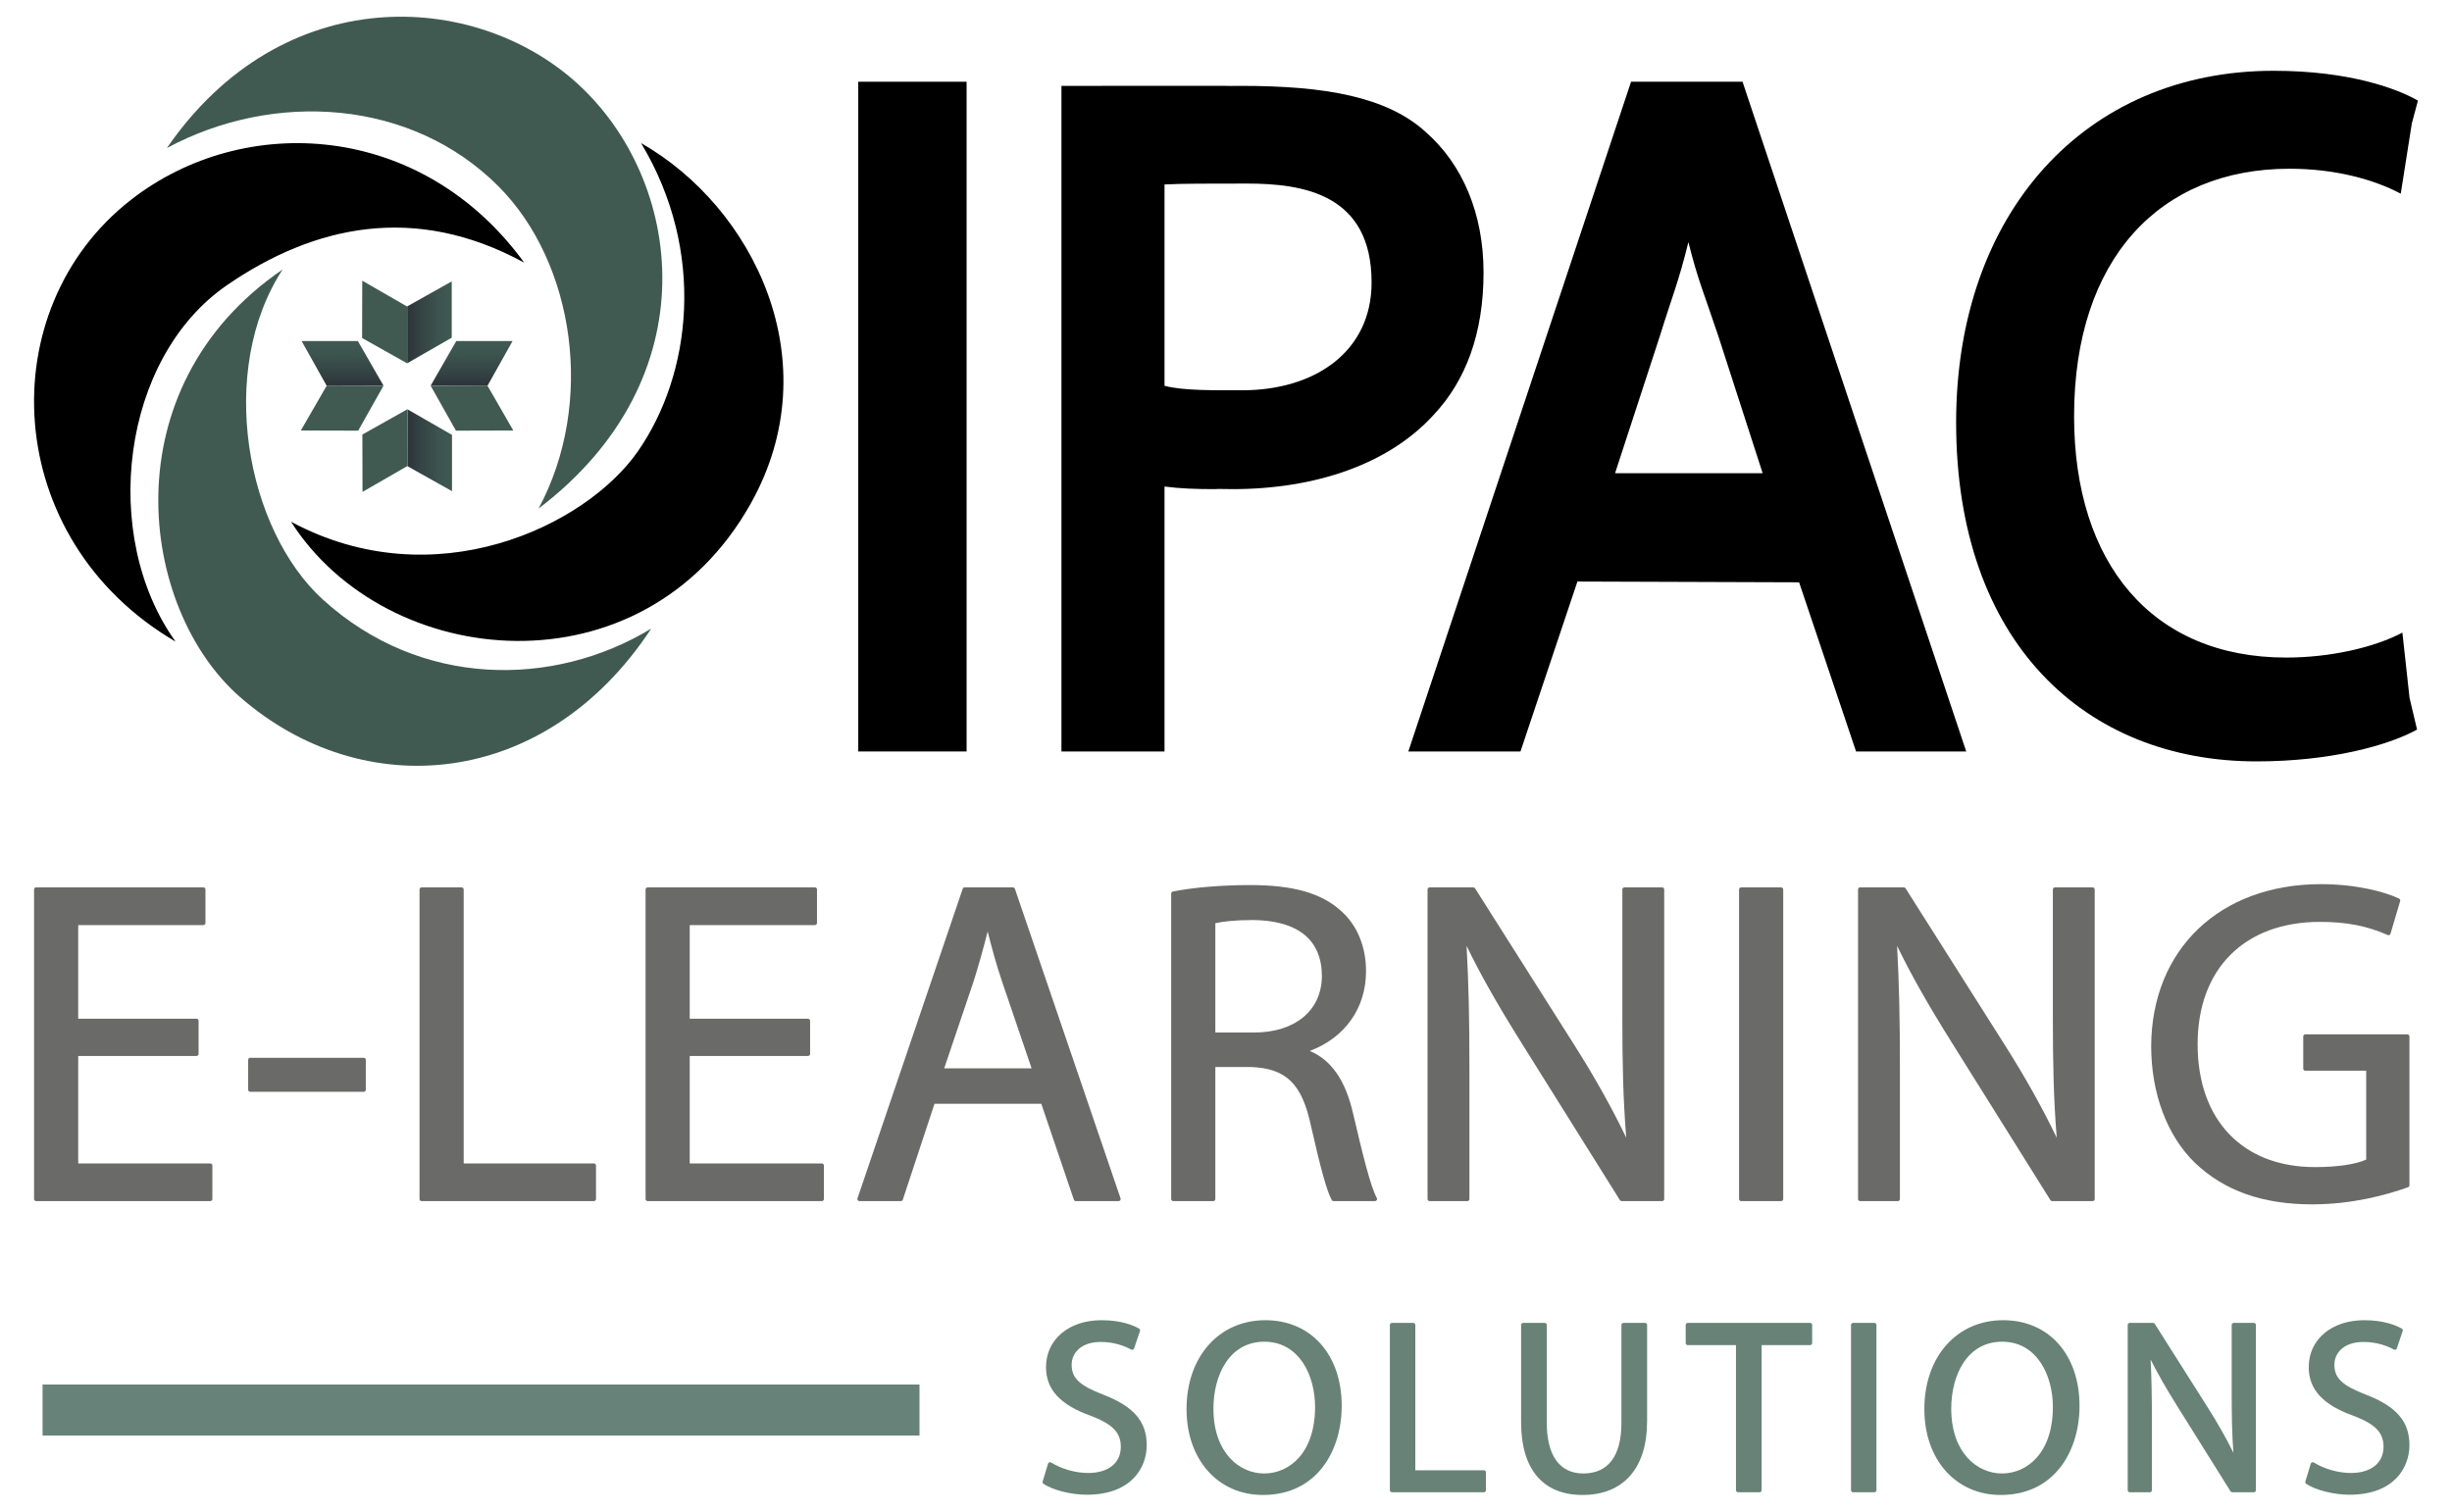
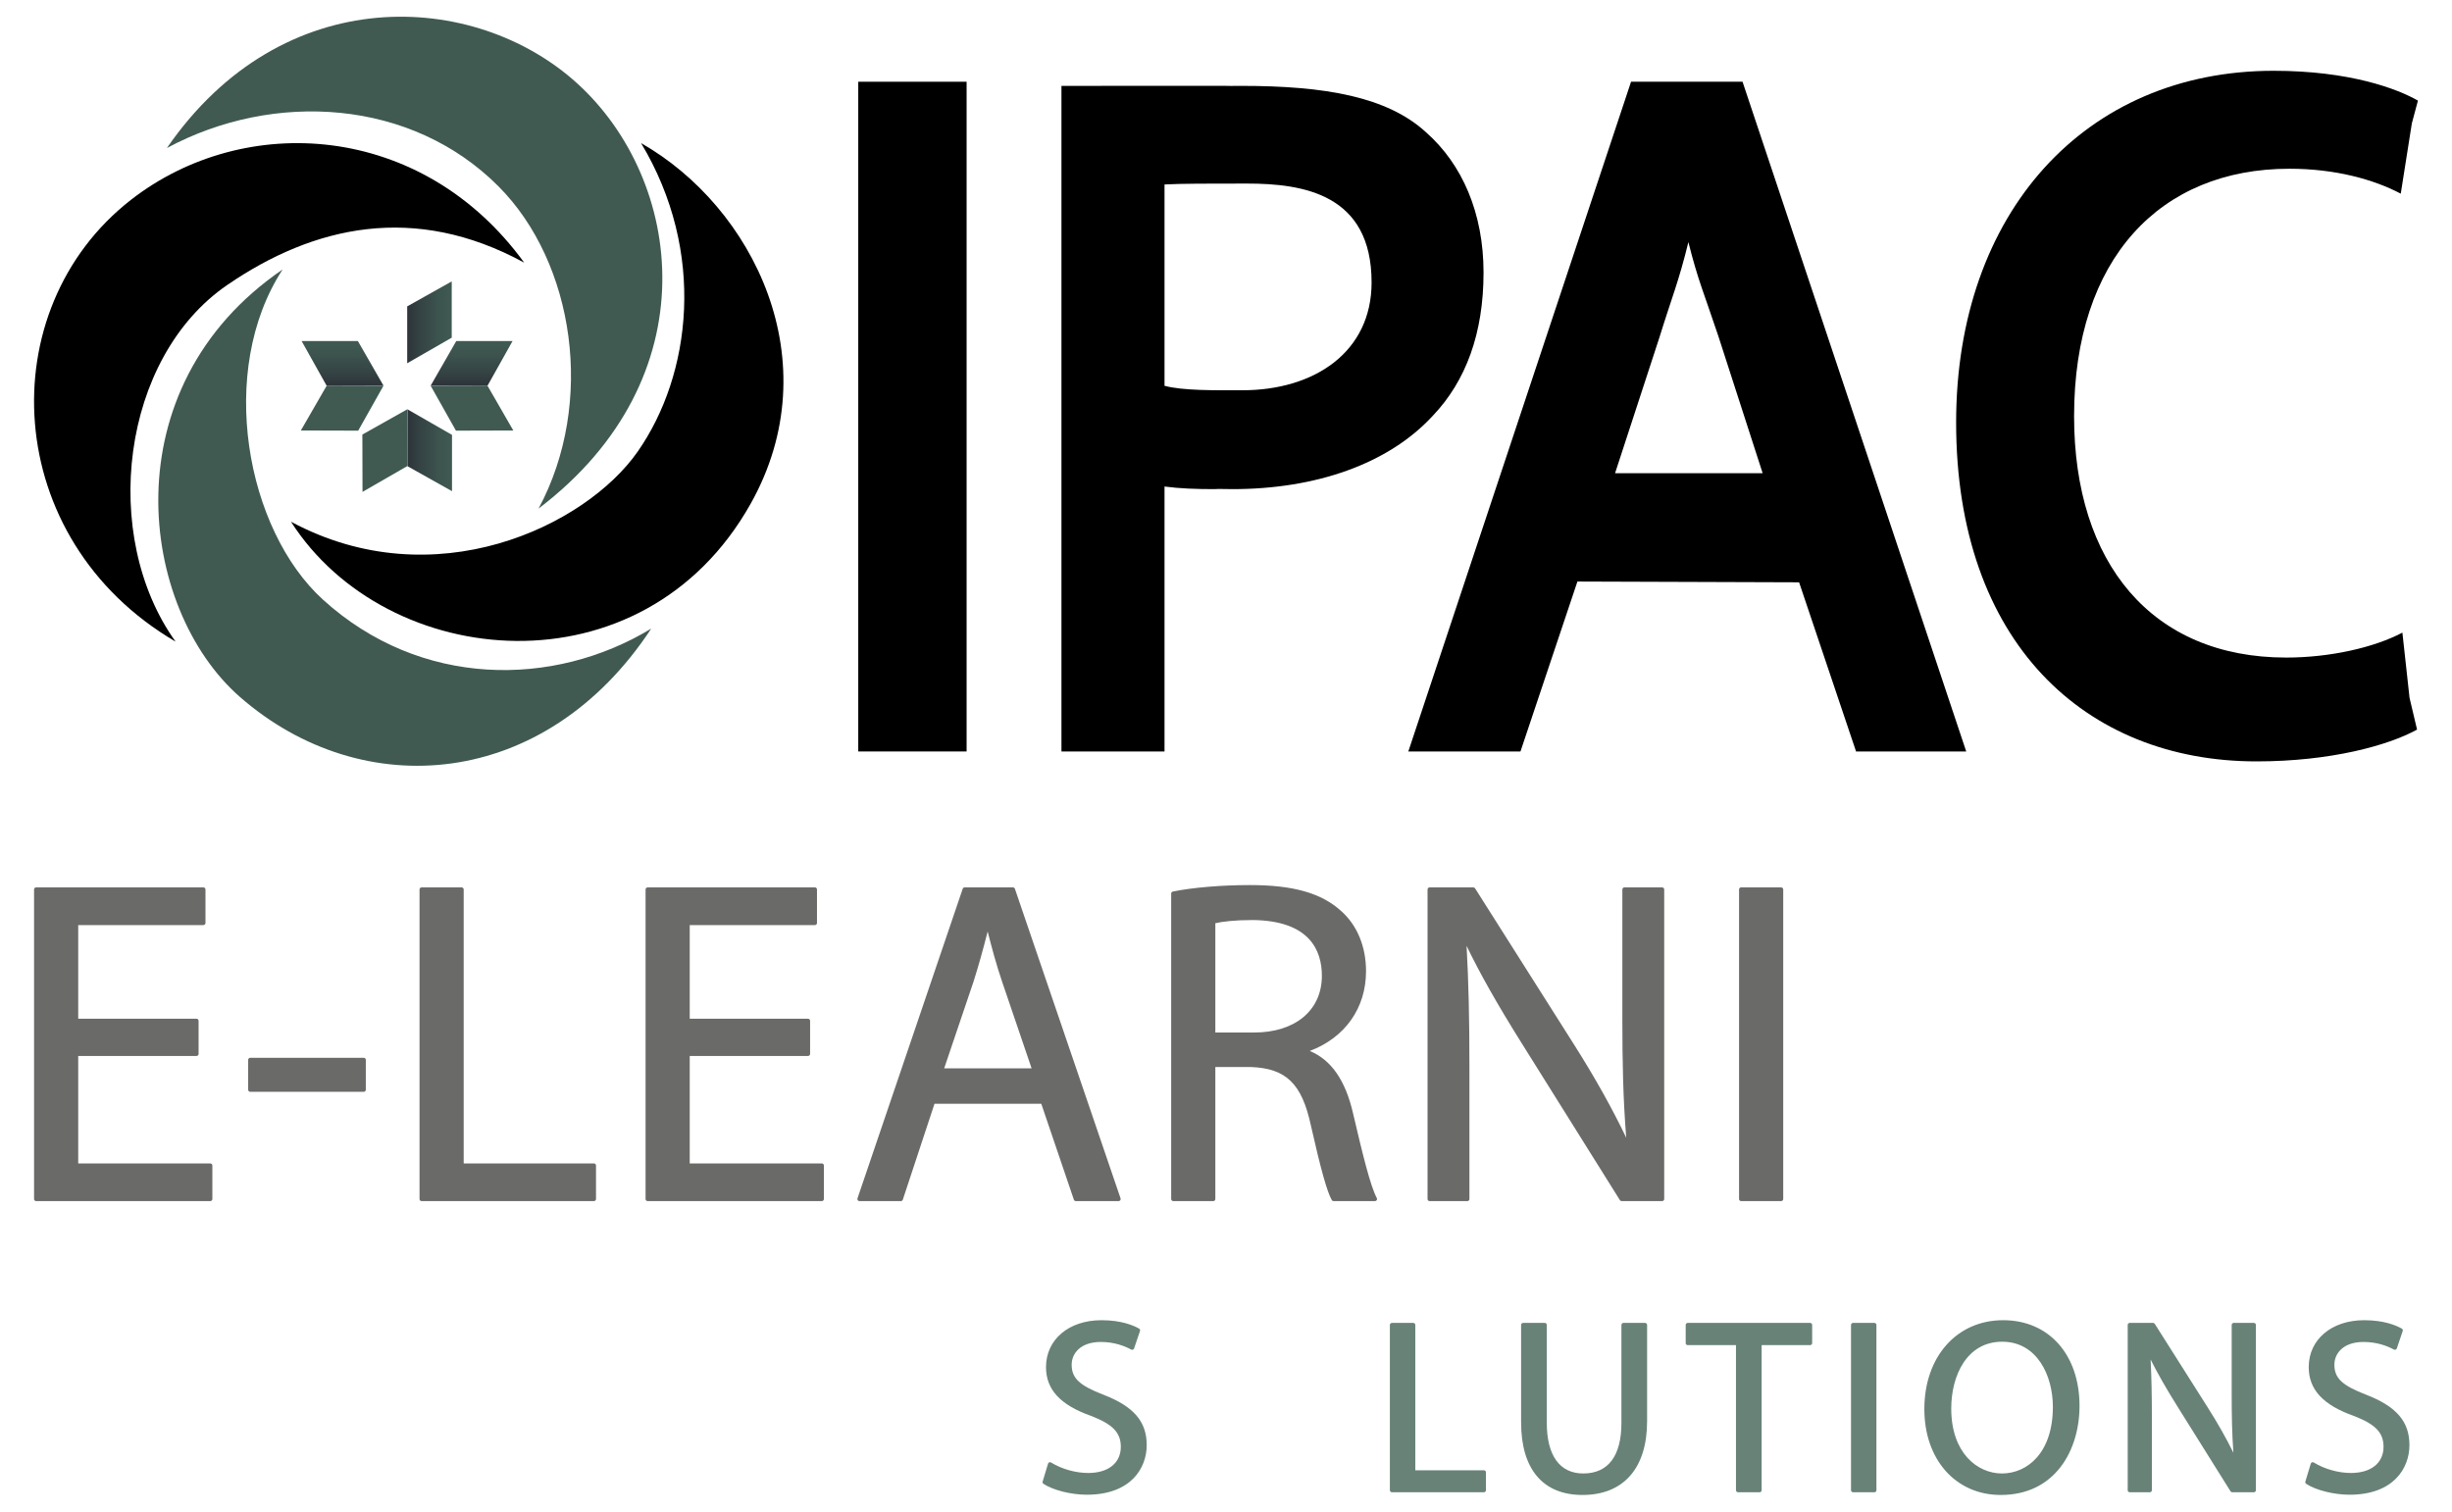
<svg xmlns="http://www.w3.org/2000/svg" width="120" height="74" viewBox="0 0 120 74" fill="none">
  <g clip-path="url(#clip0_2067_79)">
-     <path d="M45 67.776H2.083V70.271H45V67.776Z" fill="#678278" />
    <path d="M10.291 56.952H3.828V51.693H9.616C9.673 51.693 9.719 51.647 9.719 51.591V49.972C9.719 49.915 9.673 49.869 9.616 49.869H3.828V45.285H9.954C10.01 45.285 10.056 45.239 10.056 45.182V43.541C10.056 43.484 10.01 43.439 9.954 43.439H1.769C1.713 43.439 1.667 43.484 1.667 43.541V58.696C1.667 58.752 1.713 58.798 1.769 58.798H10.291C10.347 58.798 10.393 58.752 10.393 58.696V57.054C10.393 56.998 10.347 56.952 10.291 56.952Z" fill="#6A6B69" />
    <path d="M17.801 51.781H12.247C12.191 51.781 12.145 51.826 12.145 51.883V53.344C12.145 53.401 12.191 53.447 12.247 53.447H17.801C17.857 53.447 17.903 53.401 17.903 53.344V51.883C17.903 51.826 17.857 51.781 17.801 51.781Z" fill="#6A6B69" />
    <path d="M29.066 56.952H22.693V43.541C22.693 43.484 22.647 43.439 22.59 43.439H20.634C20.577 43.439 20.532 43.484 20.532 43.541V58.696C20.532 58.752 20.577 58.798 20.634 58.798H29.066C29.122 58.798 29.168 58.752 29.168 58.696V57.054C29.168 56.998 29.122 56.952 29.066 56.952Z" fill="#6A6B69" />
    <path d="M40.218 56.952H33.755V51.693H39.544C39.6 51.693 39.646 51.647 39.646 51.591V49.972C39.646 49.915 39.6 49.869 39.544 49.869H33.755V45.285H39.881C39.938 45.285 39.983 45.239 39.983 45.182V43.541C39.983 43.484 39.938 43.439 39.881 43.439H31.697C31.64 43.439 31.594 43.484 31.594 43.541V58.696C31.594 58.752 31.64 58.798 31.697 58.798H40.218C40.275 58.798 40.321 58.752 40.321 58.696V57.054C40.321 56.998 40.275 56.952 40.218 56.952Z" fill="#6A6B69" />
    <path d="M54.84 58.663L49.669 43.508C49.655 43.467 49.616 43.439 49.572 43.439H47.211C47.167 43.439 47.128 43.467 47.114 43.508L41.965 58.663C41.955 58.694 41.96 58.728 41.979 58.755C41.998 58.782 42.029 58.798 42.062 58.798H44.086C44.13 58.798 44.169 58.77 44.183 58.728L45.734 54.032H50.96L52.555 58.729C52.569 58.77 52.609 58.798 52.652 58.798H54.743C54.776 58.798 54.807 58.782 54.827 58.755C54.846 58.728 54.851 58.694 54.84 58.663ZM48.336 45.6C48.536 46.382 48.748 47.191 49.048 48.071L50.486 52.298H46.208L47.646 48.047C47.876 47.321 48.097 46.537 48.336 45.6Z" fill="#6A6B69" />
    <path d="M67.38 58.647C67.066 58.062 66.685 56.498 66.221 54.513C65.85 52.891 65.155 51.885 64.1 51.447C65.828 50.794 66.853 49.348 66.853 47.543C66.853 46.336 66.418 45.286 65.628 44.589C64.662 43.716 63.289 43.326 61.175 43.326C59.78 43.326 58.368 43.445 57.399 43.643C57.351 43.653 57.317 43.695 57.317 43.743V58.696C57.317 58.752 57.363 58.798 57.42 58.798H59.376C59.432 58.798 59.478 58.752 59.478 58.696V52.233H61.216C62.945 52.298 63.714 53.048 64.155 55.098C64.644 57.262 64.95 58.353 65.178 58.747C65.196 58.779 65.23 58.798 65.267 58.798H67.29C67.326 58.798 67.36 58.779 67.378 58.748C67.397 58.717 67.397 58.679 67.38 58.647ZM64.692 47.768C64.692 49.454 63.391 50.544 61.377 50.544H59.478V45.194C59.803 45.115 60.431 45.038 61.308 45.038C64.105 45.068 64.692 46.539 64.692 47.768Z" fill="#6A6B69" />
    <path d="M81.344 43.439H79.5C79.443 43.439 79.397 43.484 79.397 43.541V49.882C79.397 51.955 79.431 53.757 79.587 55.694C78.891 54.241 78.057 52.752 77.046 51.154L72.189 43.486C72.17 43.457 72.137 43.439 72.102 43.439H69.966C69.91 43.439 69.864 43.484 69.864 43.541V58.696C69.864 58.752 69.91 58.798 69.966 58.798H71.81C71.867 58.798 71.913 58.752 71.913 58.696V52.22C71.913 49.828 71.872 48.082 71.774 46.301C72.426 47.657 73.288 49.18 74.466 51.06L79.278 58.75C79.297 58.78 79.33 58.798 79.365 58.798H81.344C81.4 58.798 81.446 58.752 81.446 58.696V43.541C81.446 43.484 81.4 43.439 81.344 43.439Z" fill="#6A6B69" />
    <path d="M87.167 43.439H85.211C85.154 43.439 85.109 43.484 85.109 43.541V58.696C85.109 58.752 85.154 58.798 85.211 58.798H87.167C87.224 58.798 87.27 58.752 87.27 58.696V43.541C87.27 43.484 87.224 43.439 87.167 43.439Z" fill="#6A6B69" />
-     <path d="M102.412 43.439H100.568C100.512 43.439 100.466 43.484 100.466 43.541V49.882C100.466 51.953 100.499 53.754 100.655 55.695C99.959 54.241 99.126 52.752 98.114 51.154L93.258 43.486C93.239 43.457 93.206 43.439 93.171 43.439H91.035C90.978 43.439 90.932 43.484 90.932 43.541V58.696C90.932 58.752 90.978 58.798 91.035 58.798H92.879C92.935 58.798 92.981 58.752 92.981 58.696V52.22C92.981 49.828 92.941 48.081 92.843 46.3C93.495 47.658 94.357 49.181 95.535 51.06L100.347 58.75C100.365 58.78 100.398 58.798 100.433 58.798H102.412C102.469 58.798 102.514 58.752 102.514 58.696V43.541C102.514 43.484 102.469 43.439 102.412 43.439Z" fill="#6A6B69" />
-     <path d="M117.814 50.634H112.823C112.766 50.634 112.72 50.679 112.72 50.736V52.31C112.72 52.367 112.766 52.413 112.823 52.413H115.8V56.765C115.288 56.998 114.381 57.132 113.295 57.132C109.752 57.132 107.551 54.828 107.551 51.118C107.551 47.423 109.847 45.128 113.542 45.128C114.83 45.128 115.85 45.326 116.851 45.771C116.878 45.783 116.909 45.783 116.935 45.77C116.962 45.758 116.982 45.735 116.991 45.706L117.463 44.11C117.477 44.062 117.455 44.011 117.409 43.989C116.733 43.662 115.327 43.281 113.587 43.281C108.641 43.281 105.301 46.467 105.278 51.209C105.278 53.526 106.06 55.61 107.423 56.926C108.854 58.292 110.73 58.956 113.16 58.956C115.106 58.956 116.784 58.5 117.849 58.118C117.889 58.103 117.917 58.065 117.917 58.021V50.736C117.917 50.679 117.871 50.634 117.814 50.634Z" fill="#6A6B69" />
    <path d="M46.144 4.001H43.164H42.003V36.786H43.164H46.144H47.305V4.001H46.144Z" fill="black" />
    <path d="M69.795 6.481C67.891 4.73 64.84 4.204 60.747 4.204C60.572 4.204 60.407 4.206 60.236 4.207C60.119 4.206 60.009 4.201 59.889 4.201C56.557 4.201 53.972 4.204 51.947 4.204V36.786H56.991V23.817C57.733 23.916 58.551 23.944 59.42 23.944C59.496 23.944 59.568 23.936 59.644 23.935C59.868 23.94 60.092 23.944 60.323 23.944C64.369 23.944 67.939 22.728 70.128 20.345C71.747 18.642 72.604 16.307 72.604 13.34C72.604 10.421 71.556 8.038 69.795 6.481ZM67.125 13.826C67.125 17.229 64.334 19.105 60.802 19.104C59.421 19.104 57.895 19.129 56.991 18.886V9.03C57.773 8.986 59.211 8.986 61.02 8.986C63.778 8.986 67.125 9.497 67.125 13.826Z" fill="black" />
    <path d="M85.279 4.001H79.823L68.923 36.786H74.411L77.198 28.468L88.047 28.505L90.835 36.786H96.226L85.279 4.001ZM86.264 23.166H79.04L81.212 16.516C81.831 14.521 82.153 13.798 82.629 11.852C83.106 13.749 83.378 14.307 84.093 16.447L86.264 23.166Z" fill="black" />
    <path d="M117.922 34.161L117.572 30.968C116.17 31.709 114.006 32.189 111.883 32.189C105.312 32.189 101.505 27.569 101.505 20.377C101.505 12.662 105.712 8.26 112.043 8.26C114.287 8.26 116.17 8.783 117.492 9.48L118.035 6.038L118.333 4.925C117.318 4.341 114.979 3.465 111.271 3.465C102.045 3.465 95.732 10.421 95.732 20.685C95.732 31.435 102.045 37.272 110.432 37.272C114.052 37.272 116.877 36.494 118.29 35.715L117.922 34.161Z" fill="black" />
    <path d="M8.169 7.245C13.418 4.428 20.143 4.846 24.404 9.131C28.11 12.856 29.147 19.702 26.358 24.895C34.779 18.495 33.453 8.807 28.244 4.078C23.226 -0.477 13.828 -0.974 8.169 7.245Z" fill="#405A52" />
    <path d="M8.592 31.409C4.888 26.241 5.916 17.512 11.129 13.945C15.363 11.047 20.291 9.933 25.653 12.856C20.638 5.958 11.947 5.467 6.409 9.782C-0.462 15.134 0.021 26.39 8.592 31.409Z" fill="black" />
    <path d="M31.375 7.007C34.578 12.342 33.829 18.346 31.215 22.098C28.653 25.774 21.246 29.304 14.241 25.54C18.924 32.867 31.455 34.068 36.736 24.66C40.644 17.699 36.86 10.127 31.375 7.007Z" fill="black" />
    <path d="M31.871 30.772C27.077 33.678 20.571 33.678 15.816 29.364C12.036 25.936 10.603 18.14 13.831 13.192C5.353 18.977 6.788 29.791 11.745 34.12C17.756 39.37 26.697 38.648 31.871 30.772Z" fill="#405A52" />
    <path d="M22.121 21.289V24.044L19.941 22.821V20.037L22.121 21.289Z" fill="url(#paint0_linear_2067_79)" />
    <path d="M19.942 22.811L19.936 20.034L17.734 21.272L17.741 24.079L19.942 22.811Z" fill="#405A52" />
    <path d="M22.33 16.695L25.085 16.694L23.863 18.875L21.078 18.876L22.33 16.695Z" fill="url(#paint1_linear_2067_79)" />
    <path d="M23.853 18.873L21.075 18.881L22.314 21.082L25.121 21.074L23.853 18.873Z" fill="#405A52" />
    <path d="M22.108 16.53V13.775L19.928 14.998V17.782L22.108 16.53Z" fill="url(#paint2_linear_2067_79)" />
-     <path d="M19.93 15.008L19.923 17.785L17.721 16.547L17.728 13.74L19.93 15.008Z" fill="#405A52" />
    <path d="M17.515 16.695L14.76 16.694L15.982 18.875L18.767 18.876L17.515 16.695Z" fill="url(#paint3_linear_2067_79)" />
    <path d="M15.992 18.873L18.769 18.881L17.53 21.082L14.723 21.074L15.992 18.873Z" fill="#405A52" />
    <path d="M53.991 68.271C52.822 67.819 52.447 67.462 52.447 66.804C52.447 66.25 52.887 65.692 53.871 65.692C54.538 65.692 55.049 65.894 55.36 66.064C55.386 66.078 55.417 66.08 55.444 66.069C55.472 66.058 55.493 66.036 55.502 66.008L55.791 65.156C55.806 65.11 55.787 65.06 55.745 65.037C55.476 64.884 54.879 64.627 53.907 64.627C52.308 64.627 51.191 65.572 51.191 66.924C51.191 68.02 51.891 68.778 53.391 69.31C54.456 69.719 54.852 70.13 54.852 70.825C54.852 71.615 54.242 72.106 53.259 72.106C52.642 72.106 51.961 71.914 51.439 71.593C51.413 71.576 51.38 71.573 51.351 71.584C51.322 71.595 51.3 71.619 51.291 71.649L51.027 72.525C51.014 72.567 51.03 72.613 51.067 72.637C51.53 72.946 52.422 73.17 53.187 73.17C55.352 73.17 56.12 71.862 56.12 70.741C56.12 69.586 55.483 68.847 53.991 68.271Z" fill="#688278" />
-     <path d="M61.926 64.627C59.655 64.627 58.069 66.416 58.069 68.977C58.069 71.453 59.606 73.182 61.806 73.182C64.471 73.182 65.663 70.992 65.663 68.821C65.663 66.312 64.161 64.627 61.926 64.627ZM61.866 72.13C60.671 72.13 59.385 71.135 59.385 68.953C59.385 67.324 60.156 65.68 61.878 65.68C63.583 65.68 64.359 67.333 64.359 68.869C64.359 71.121 63.107 72.13 61.866 72.13Z" fill="#688278" />
    <path d="M72.622 71.974H69.265V64.859C69.265 64.804 69.22 64.759 69.165 64.759H68.12C68.065 64.759 68.02 64.804 68.02 64.859V72.95C68.02 73.005 68.065 73.05 68.12 73.05H72.622C72.677 73.05 72.722 73.005 72.722 72.95V72.074C72.722 72.018 72.677 71.974 72.622 71.974Z" fill="#688278" />
    <path d="M80.508 64.759H79.452C79.397 64.759 79.352 64.804 79.352 64.859V69.649C79.352 71.272 78.706 72.13 77.483 72.13C76.332 72.13 75.699 71.249 75.699 69.649V64.859C75.699 64.804 75.654 64.759 75.599 64.759H74.542C74.487 64.759 74.442 64.804 74.442 64.859V69.625C74.442 71.919 75.51 73.182 77.447 73.182C79.456 73.182 80.608 71.868 80.608 69.577V64.859C80.608 64.804 80.564 64.759 80.508 64.759Z" fill="#688278" />
    <path d="M88.587 64.759H82.597C82.542 64.759 82.497 64.804 82.497 64.859V65.748C82.497 65.803 82.542 65.848 82.597 65.848H84.958V72.95C84.958 73.005 85.002 73.05 85.058 73.05H86.114C86.169 73.05 86.214 73.005 86.214 72.95V65.848H88.587C88.642 65.848 88.687 65.803 88.687 65.748V64.859C88.687 64.804 88.642 64.759 88.587 64.759Z" fill="#688278" />
    <path d="M91.732 64.759H90.688C90.633 64.759 90.588 64.804 90.588 64.859V72.95C90.588 73.005 90.633 73.05 90.688 73.05H91.732C91.787 73.05 91.832 73.005 91.832 72.95V64.859C91.832 64.804 91.787 64.759 91.732 64.759Z" fill="#688278" />
    <path d="M98.034 64.627C95.763 64.627 94.177 66.416 94.177 68.977C94.177 71.453 95.714 73.182 97.914 73.182C100.579 73.182 101.771 70.992 101.771 68.821C101.771 66.312 100.27 64.627 98.034 64.627ZM97.974 72.13C96.779 72.13 95.493 71.135 95.493 68.953C95.493 67.324 96.264 65.68 97.986 65.68C99.691 65.68 100.467 67.333 100.467 68.869C100.467 71.121 99.215 72.13 97.974 72.13Z" fill="#688278" />
    <path d="M110.303 64.759H109.318C109.263 64.759 109.218 64.804 109.218 64.859V68.245C109.218 69.267 109.233 70.166 109.301 71.114C108.951 70.404 108.538 69.675 108.046 68.899L105.454 64.806C105.435 64.777 105.403 64.759 105.369 64.759H104.229C104.173 64.759 104.129 64.804 104.129 64.859V72.95C104.129 73.005 104.173 73.05 104.229 73.05H105.213C105.268 73.05 105.313 73.005 105.313 72.95V69.493C105.313 68.315 105.295 67.43 105.251 66.552C105.587 67.227 106.02 67.984 106.593 68.898L109.161 73.003C109.18 73.032 109.212 73.05 109.246 73.05H110.303C110.358 73.05 110.403 73.005 110.403 72.95V64.859C110.403 64.804 110.358 64.759 110.303 64.759Z" fill="#688278" />
    <path d="M115.789 68.271C114.619 67.819 114.244 67.462 114.244 66.804C114.244 66.25 114.684 65.692 115.668 65.692C116.335 65.692 116.846 65.894 117.157 66.064C117.183 66.078 117.213 66.08 117.241 66.069C117.269 66.058 117.29 66.036 117.3 66.008L117.588 65.156C117.603 65.11 117.584 65.06 117.542 65.037C117.273 64.884 116.675 64.627 115.704 64.627C114.105 64.627 112.988 65.572 112.988 66.924C112.988 68.02 113.688 68.778 115.188 69.31C116.253 69.719 116.649 70.13 116.649 70.825C116.649 71.615 116.038 72.106 115.056 72.106C114.439 72.106 113.758 71.914 113.236 71.593C113.21 71.576 113.177 71.573 113.148 71.584C113.119 71.595 113.097 71.619 113.088 71.649L112.824 72.525C112.811 72.567 112.827 72.613 112.864 72.637C113.327 72.946 114.219 73.17 114.984 73.17C117.149 73.17 117.917 71.862 117.917 70.741C117.917 69.586 117.28 68.847 115.789 68.271Z" fill="#688278" />
  </g>
  <defs>
    <linearGradient id="paint0_linear_2067_79" x1="19.941" y1="22.04" x2="22.121" y2="22.04" gradientUnits="userSpaceOnUse">
      <stop offset="0.001" stop-color="#2D343A" />
      <stop offset="0.27" stop-color="#344243" />
      <stop offset="0.689" stop-color="#3C534E" />
      <stop offset="1" stop-color="#405A52" />
    </linearGradient>
    <linearGradient id="paint1_linear_2067_79" x1="23.082" y1="18.875" x2="23.081" y2="16.695" gradientUnits="userSpaceOnUse">
      <stop offset="0.001" stop-color="#2D343A" />
      <stop offset="0.27" stop-color="#344243" />
      <stop offset="0.689" stop-color="#3C534E" />
      <stop offset="1" stop-color="#405A52" />
    </linearGradient>
    <linearGradient id="paint2_linear_2067_79" x1="19.928" y1="15.779" x2="22.108" y2="15.779" gradientUnits="userSpaceOnUse">
      <stop offset="0.001" stop-color="#2D343A" />
      <stop offset="0.27" stop-color="#344243" />
      <stop offset="0.689" stop-color="#3C534E" />
      <stop offset="1" stop-color="#405A52" />
    </linearGradient>
    <linearGradient id="paint3_linear_2067_79" x1="16.763" y1="18.875" x2="16.764" y2="16.695" gradientUnits="userSpaceOnUse">
      <stop offset="0.001" stop-color="#2D343A" />
      <stop offset="0.27" stop-color="#344243" />
      <stop offset="0.689" stop-color="#3C534E" />
      <stop offset="1" stop-color="#405A52" />
    </linearGradient>
    <clipPath id="clip0_2067_79">
      <rect width="116.667" height="72.364" fill="white" transform="translate(1.667 0.818)" />
    </clipPath>
  </defs>
</svg>